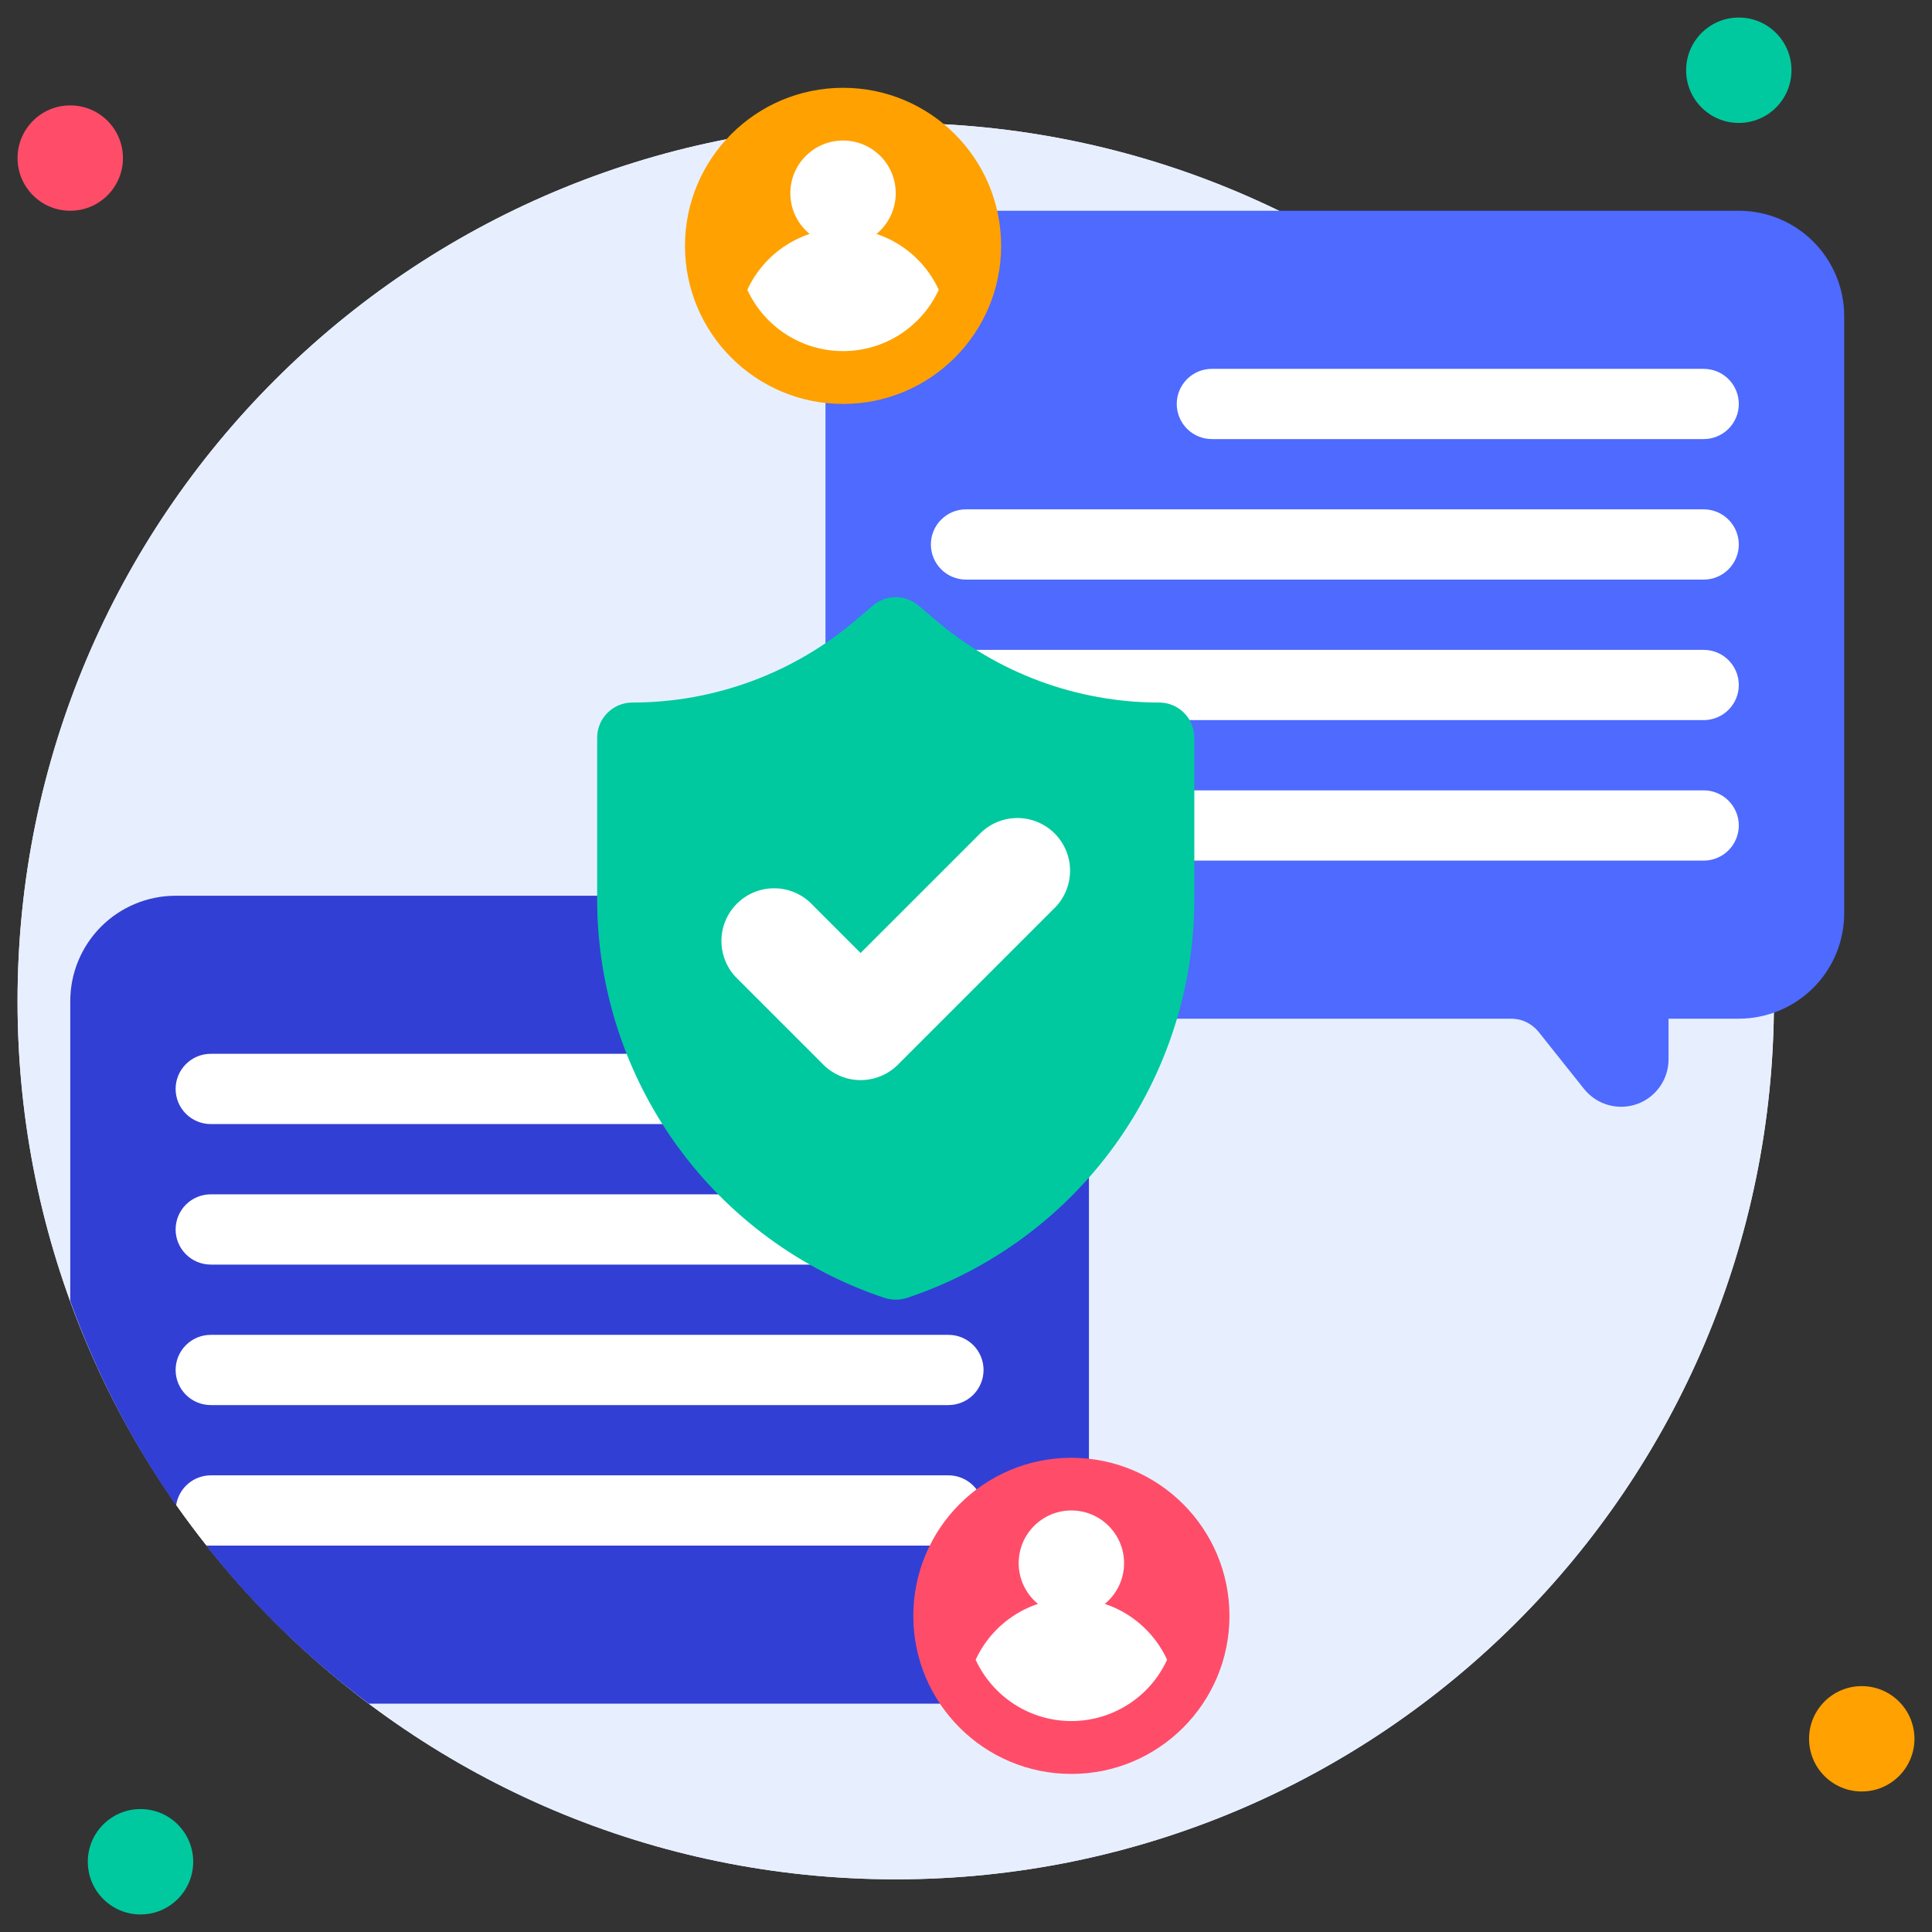
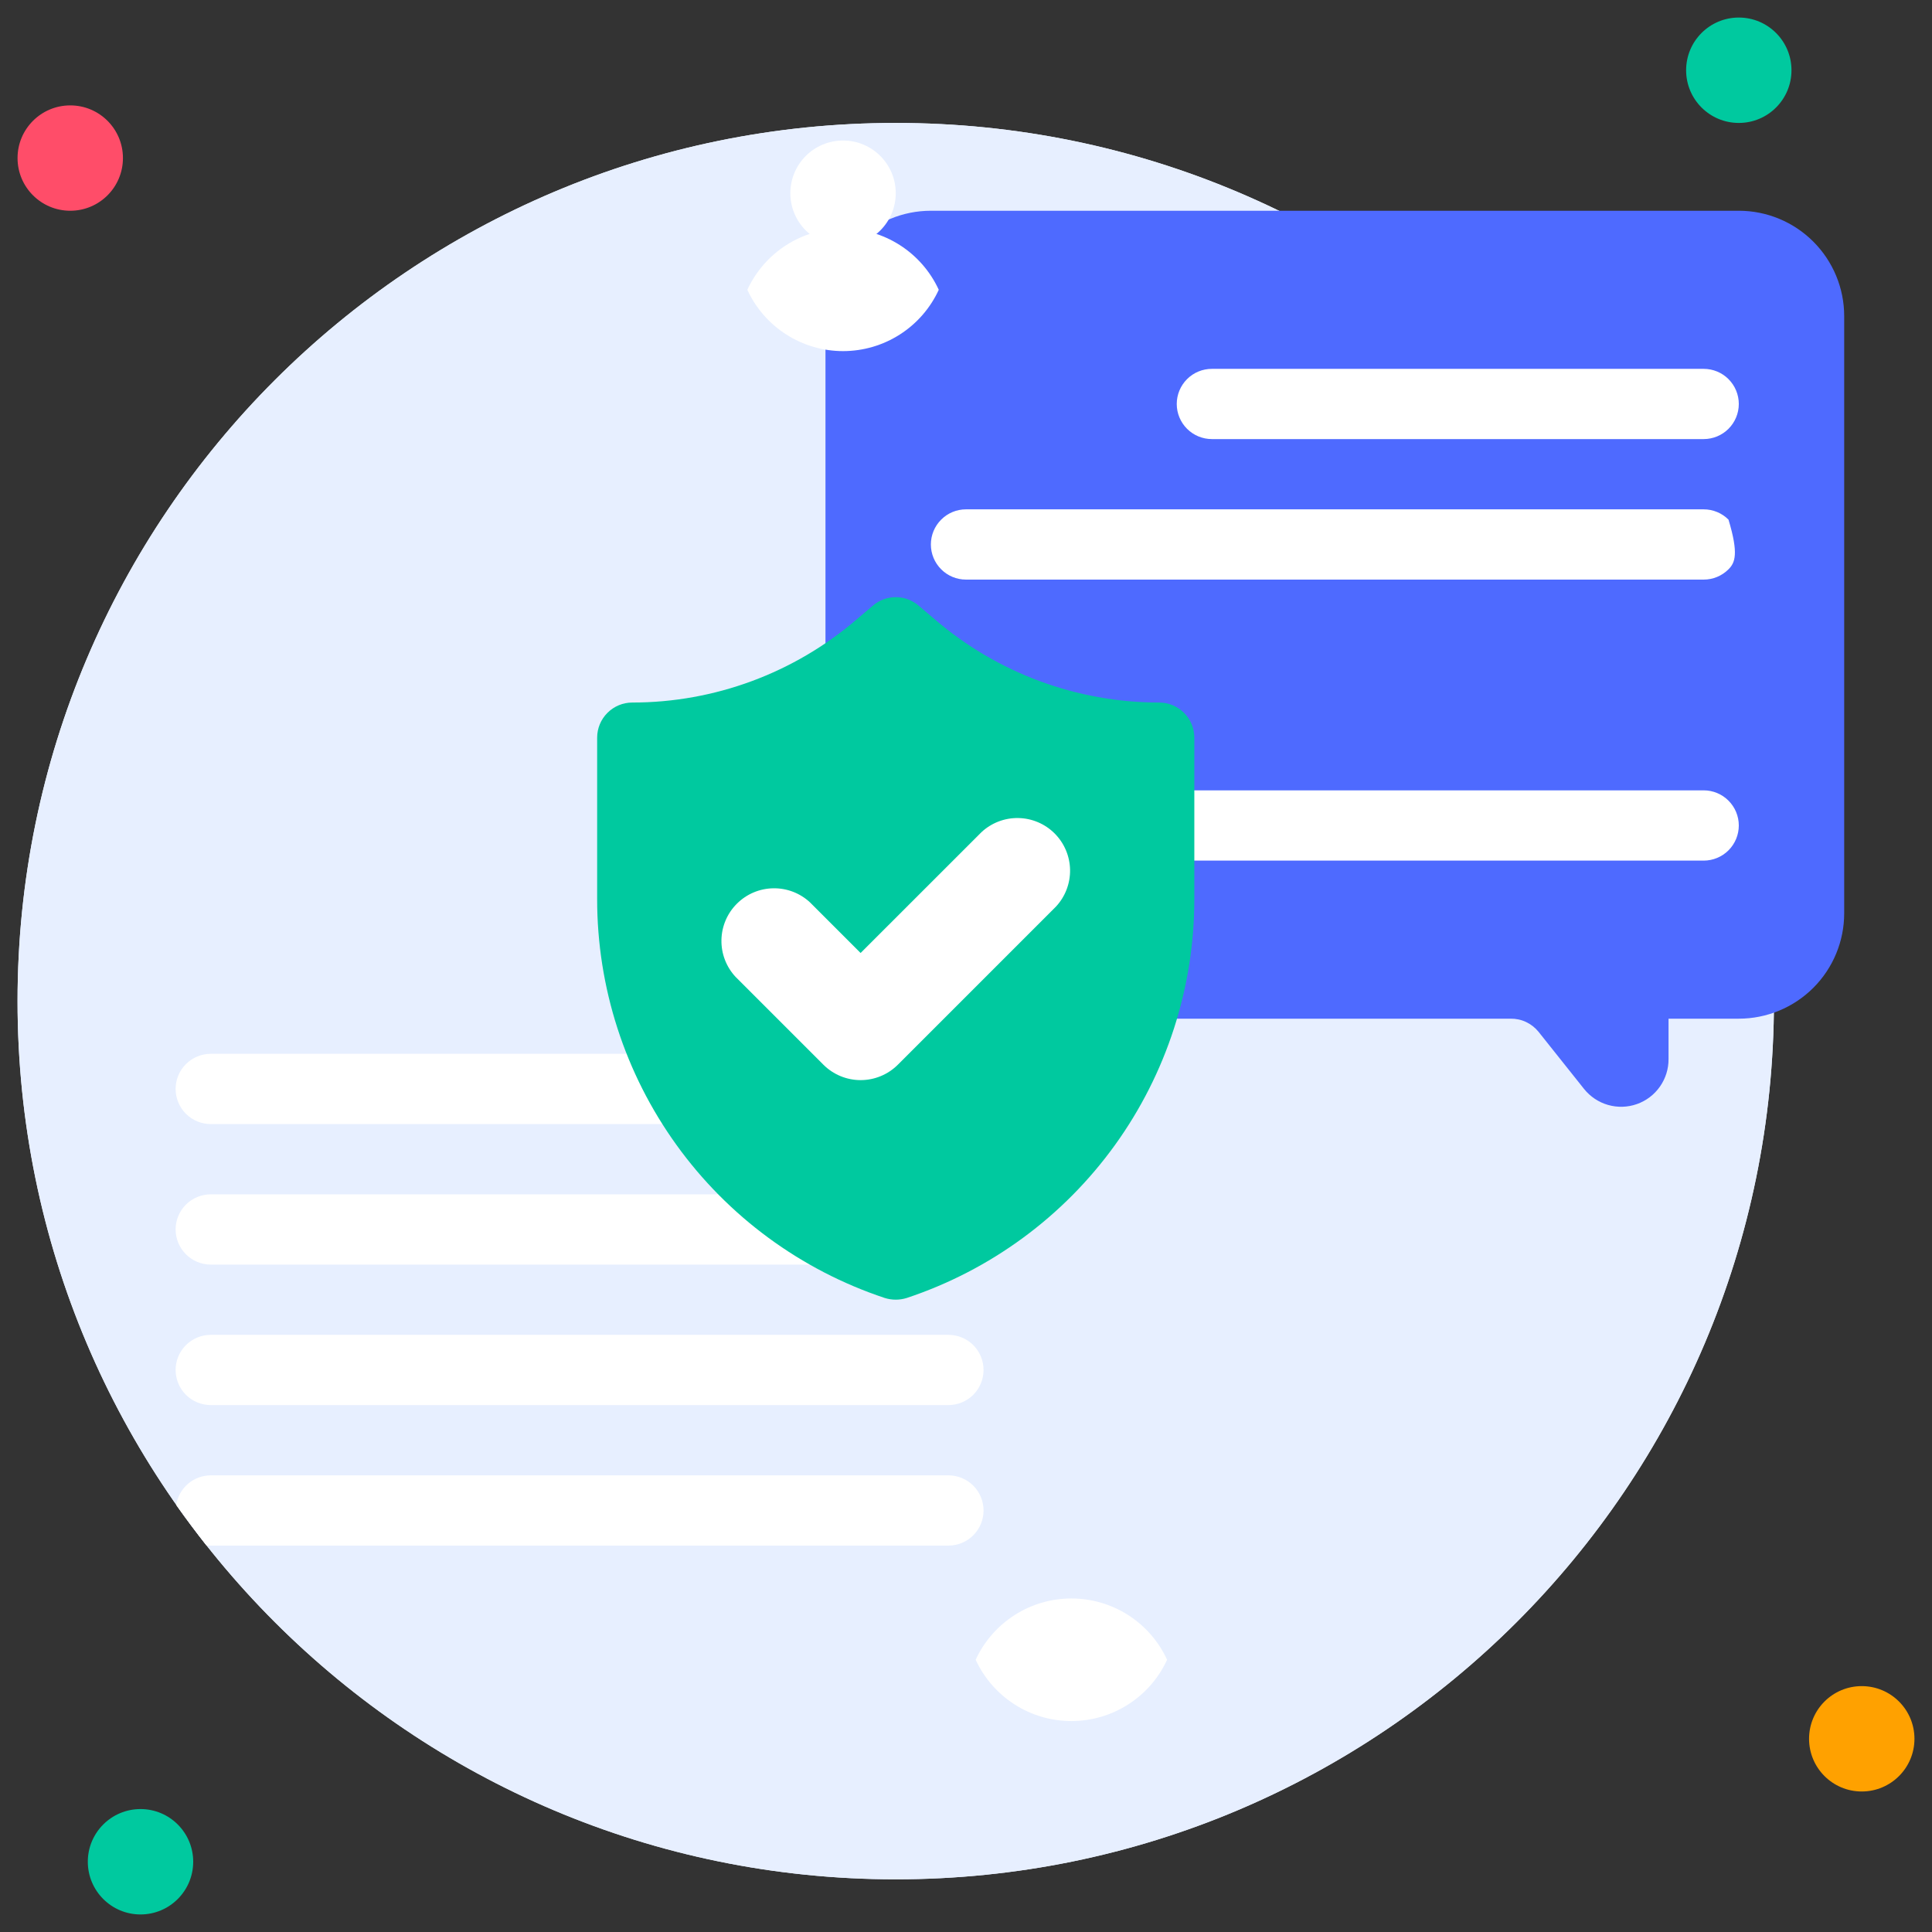
<svg xmlns="http://www.w3.org/2000/svg" width="60" height="60" viewBox="0 0 60 60" fill="none">
  <rect x="0" y="0" width="60" height="60" fill="#333333" stroke="none" />
  <g clip-path="url(#clip0_1894_1112)">
    <path d="M27.818 58.364C42.88 58.364 55.091 46.153 55.091 31.091C55.091 16.029 42.88 3.818 27.818 3.818C12.756 3.818 0.545 16.029 0.545 31.091C0.545 46.153 12.756 58.364 27.818 58.364Z" fill="#E7EFFF" />
    <path d="M27.818 58.364C42.88 58.364 55.091 46.153 55.091 31.091C55.091 16.029 42.88 3.818 27.818 3.818C12.756 3.818 0.545 16.029 0.545 31.091C0.545 46.153 12.756 58.364 27.818 58.364Z" fill="#E7EFFF" />
-     <path d="M33.818 31.091V49.636C33.818 50.504 33.473 51.337 32.86 51.95C32.246 52.564 31.413 52.909 30.545 52.909H11.454C9.562 51.502 7.864 49.851 6.404 48C6.949 46.974 5.46 46.74 5.46 46.74C4.095 44.782 2.993 42.653 2.182 40.407V31.091C2.182 30.223 2.527 29.39 3.14 28.777C3.754 28.163 4.587 27.818 5.454 27.818H30.545C31.413 27.818 32.246 28.163 32.86 28.777C33.473 29.39 33.818 30.223 33.818 31.091Z" fill="#323FD4" />
    <path d="M6.545 34.909H21.818C22.107 34.909 22.385 34.794 22.59 34.59C22.794 34.385 22.909 34.107 22.909 33.818C22.909 33.529 22.794 33.251 22.59 33.047C22.385 32.842 22.107 32.727 21.818 32.727H6.545C6.256 32.727 5.979 32.842 5.774 33.047C5.569 33.251 5.454 33.529 5.454 33.818C5.454 34.107 5.569 34.385 5.774 34.59C5.979 34.794 6.256 34.909 6.545 34.909Z" fill="white" />
    <path d="M6.545 39.273H29.454C29.744 39.273 30.021 39.158 30.226 38.953C30.43 38.748 30.545 38.471 30.545 38.182C30.545 37.892 30.43 37.615 30.226 37.41C30.021 37.206 29.744 37.091 29.454 37.091H6.545C6.256 37.091 5.979 37.206 5.774 37.41C5.569 37.615 5.454 37.892 5.454 38.182C5.454 38.471 5.569 38.748 5.774 38.953C5.979 39.158 6.256 39.273 6.545 39.273Z" fill="white" />
    <path d="M6.545 43.636H29.454C29.744 43.636 30.021 43.521 30.226 43.317C30.43 43.112 30.545 42.835 30.545 42.545C30.545 42.256 30.43 41.979 30.226 41.774C30.021 41.569 29.744 41.455 29.454 41.455H6.545C6.256 41.455 5.979 41.569 5.774 41.774C5.569 41.979 5.454 42.256 5.454 42.545C5.454 42.835 5.569 43.112 5.774 43.317C5.979 43.521 6.256 43.636 6.545 43.636Z" fill="white" />
    <path d="M30.545 46.909C30.545 47.198 30.43 47.476 30.226 47.68C30.021 47.885 29.744 48 29.454 48C4.822 48 6.48 48 6.414 48C6.087 47.585 5.771 47.165 5.471 46.74C5.511 46.484 5.641 46.25 5.838 46.081C6.035 45.912 6.286 45.819 6.545 45.818H29.454C29.744 45.818 30.021 45.933 30.226 46.138C30.43 46.342 30.545 46.62 30.545 46.909Z" fill="white" />
    <path d="M2.182 6.545C3.086 6.545 3.818 5.813 3.818 4.909C3.818 4.005 3.086 3.273 2.182 3.273C1.278 3.273 0.545 4.005 0.545 4.909C0.545 5.813 1.278 6.545 2.182 6.545Z" fill="#FF4D69" />
    <path d="M54 3.818C54.904 3.818 55.636 3.086 55.636 2.182C55.636 1.278 54.904 0.545 54 0.545C53.096 0.545 52.364 1.278 52.364 2.182C52.364 3.086 53.096 3.818 54 3.818Z" fill="#00C99F" />
    <path d="M57.818 55.636C58.722 55.636 59.455 54.904 59.455 54C59.455 53.096 58.722 52.364 57.818 52.364C56.914 52.364 56.182 53.096 56.182 54C56.182 54.904 56.914 55.636 57.818 55.636Z" fill="#FFA100" />
    <path d="M4.364 59.455C5.267 59.455 6 58.722 6 57.818C6 56.914 5.267 56.182 4.364 56.182C3.46 56.182 2.727 56.914 2.727 57.818C2.727 58.722 3.46 59.455 4.364 59.455Z" fill="#00C99F" />
    <path d="M57.273 9.818V28.364C57.273 29.232 56.928 30.064 56.314 30.678C55.7 31.291 54.868 31.636 54 31.636H51.818V32.891C51.82 33.197 51.726 33.496 51.55 33.746C51.374 33.997 51.125 34.186 50.836 34.288C50.548 34.39 50.235 34.399 49.94 34.315C49.646 34.231 49.386 34.057 49.194 33.818L47.782 32.045C47.677 31.915 47.544 31.81 47.393 31.739C47.242 31.668 47.076 31.633 46.909 31.636H28.909C28.041 31.636 27.209 31.291 26.595 30.678C25.981 30.064 25.636 29.232 25.636 28.364V9.818C25.636 8.95 25.981 8.118 26.595 7.504C27.209 6.89 28.041 6.545 28.909 6.545H54C54.868 6.545 55.7 6.89 56.314 7.504C56.928 8.118 57.273 8.95 57.273 9.818Z" fill="#4E6AFF" />
-     <path d="M26.182 12.545C28.893 12.545 31.091 10.348 31.091 7.636C31.091 4.925 28.893 2.727 26.182 2.727C23.471 2.727 21.273 4.925 21.273 7.636C21.273 10.348 23.471 12.545 26.182 12.545Z" fill="#FFA100" />
    <path d="M52.909 13.636H37.636C37.347 13.636 37.069 13.521 36.865 13.317C36.66 13.112 36.545 12.835 36.545 12.546C36.545 12.256 36.66 11.979 36.865 11.774C37.069 11.569 37.347 11.455 37.636 11.455H52.909C53.198 11.455 53.476 11.569 53.68 11.774C53.885 11.979 54 12.256 54 12.546C54 12.835 53.885 13.112 53.68 13.317C53.476 13.521 53.198 13.636 52.909 13.636Z" fill="white" />
-     <path d="M52.909 18H30C29.71 18 29.433 17.885 29.229 17.68C29.024 17.476 28.909 17.198 28.909 16.909C28.909 16.62 29.024 16.342 29.229 16.138C29.433 15.933 29.71 15.818 30 15.818H52.909C53.198 15.818 53.476 15.933 53.68 16.138C53.885 16.342 54 16.62 54 16.909C54 17.198 53.885 17.476 53.68 17.68C53.476 17.885 53.198 18 52.909 18Z" fill="white" />
-     <path d="M52.909 22.364H30C29.71 22.364 29.433 22.249 29.229 22.044C29.024 21.84 28.909 21.562 28.909 21.273C28.909 20.983 29.024 20.706 29.229 20.501C29.433 20.297 29.71 20.182 30 20.182H52.909C53.198 20.182 53.476 20.297 53.68 20.501C53.885 20.706 54 20.983 54 21.273C54 21.562 53.885 21.84 53.68 22.044C53.476 22.249 53.198 22.364 52.909 22.364Z" fill="white" />
+     <path d="M52.909 18H30C29.71 18 29.433 17.885 29.229 17.68C29.024 17.476 28.909 17.198 28.909 16.909C28.909 16.62 29.024 16.342 29.229 16.138C29.433 15.933 29.71 15.818 30 15.818H52.909C53.198 15.818 53.476 15.933 53.68 16.138C54 17.198 53.885 17.476 53.68 17.68C53.476 17.885 53.198 18 52.909 18Z" fill="white" />
    <path d="M52.909 26.727H30C29.71 26.727 29.433 26.612 29.229 26.408C29.024 26.203 28.909 25.926 28.909 25.636C28.909 25.347 29.024 25.07 29.229 24.865C29.433 24.66 29.71 24.545 30 24.545H52.909C53.198 24.545 53.476 24.66 53.68 24.865C53.885 25.07 54 25.347 54 25.636C54 25.926 53.885 26.203 53.68 26.408C53.476 26.612 53.198 26.727 52.909 26.727Z" fill="white" />
    <path d="M26.182 7.636C27.085 7.636 27.818 6.904 27.818 6C27.818 5.096 27.085 4.364 26.182 4.364C25.278 4.364 24.545 5.096 24.545 6C24.545 6.904 25.278 7.636 26.182 7.636Z" fill="white" />
    <path d="M29.154 9C28.893 9.568 28.474 10.05 27.947 10.387C27.42 10.725 26.807 10.904 26.182 10.904C25.556 10.904 24.944 10.725 24.417 10.387C23.89 10.05 23.471 9.568 23.209 9C23.471 8.432 23.89 7.95 24.417 7.613C24.944 7.275 25.556 7.096 26.182 7.096C26.807 7.096 27.42 7.275 27.947 7.613C28.474 7.95 28.893 8.432 29.154 9Z" fill="white" />
-     <path d="M33.273 55.091C35.984 55.091 38.182 52.893 38.182 50.182C38.182 47.471 35.984 45.273 33.273 45.273C30.561 45.273 28.364 47.471 28.364 50.182C28.364 52.893 30.561 55.091 33.273 55.091Z" fill="#FF4D69" />
-     <path d="M33.273 50.182C34.176 50.182 34.909 49.449 34.909 48.545C34.909 47.642 34.176 46.909 33.273 46.909C32.369 46.909 31.636 47.642 31.636 48.545C31.636 49.449 32.369 50.182 33.273 50.182Z" fill="white" />
    <path d="M30.3 51.545C30.562 52.114 30.981 52.595 31.508 52.932C32.034 53.27 32.647 53.449 33.273 53.449C33.898 53.449 34.511 53.27 35.038 52.932C35.565 52.595 35.984 52.114 36.245 51.545C35.984 50.977 35.565 50.496 35.038 50.158C34.511 49.821 33.898 49.642 33.273 49.642C32.647 49.642 32.034 49.821 31.508 50.158C30.981 50.496 30.562 50.977 30.3 51.545Z" fill="white" />
    <path d="M37.091 22.909V27.922C37.092 30.663 36.23 33.334 34.628 35.558C33.025 37.782 30.763 39.444 28.162 40.309C27.938 40.38 27.698 40.38 27.474 40.309C24.874 39.444 22.611 37.782 21.009 35.558C19.406 33.334 18.544 30.663 18.545 27.922V22.909C18.545 22.62 18.66 22.342 18.865 22.138C19.07 21.933 19.347 21.818 19.636 21.818C22.192 21.818 24.663 20.902 26.602 19.238L27.109 18.807C27.307 18.638 27.558 18.545 27.818 18.545C28.078 18.545 28.33 18.638 28.527 18.807L29.035 19.238C30.974 20.902 33.444 21.818 36 21.818C36.289 21.818 36.567 21.933 36.771 22.138C36.976 22.342 37.091 22.62 37.091 22.909Z" fill="#00C99F" />
    <path d="M25.571 33.065L22.844 30.338C22.555 30.028 22.397 29.618 22.405 29.194C22.412 28.77 22.584 28.365 22.884 28.066C23.183 27.766 23.588 27.594 24.012 27.587C24.436 27.579 24.846 27.736 25.156 28.025L26.727 29.596L30.48 25.844C30.79 25.555 31.2 25.397 31.624 25.405C32.048 25.412 32.453 25.584 32.753 25.884C33.052 26.183 33.224 26.588 33.232 27.012C33.239 27.436 33.082 27.846 32.793 28.156L27.884 33.065C27.577 33.372 27.161 33.544 26.727 33.544C26.294 33.544 25.878 33.372 25.571 33.065Z" fill="white" />
  </g>
  <defs>
    <clipPath id="clip0_1894_1112">
      <rect width="60" height="60" fill="white" />
    </clipPath>
  </defs>
</svg>